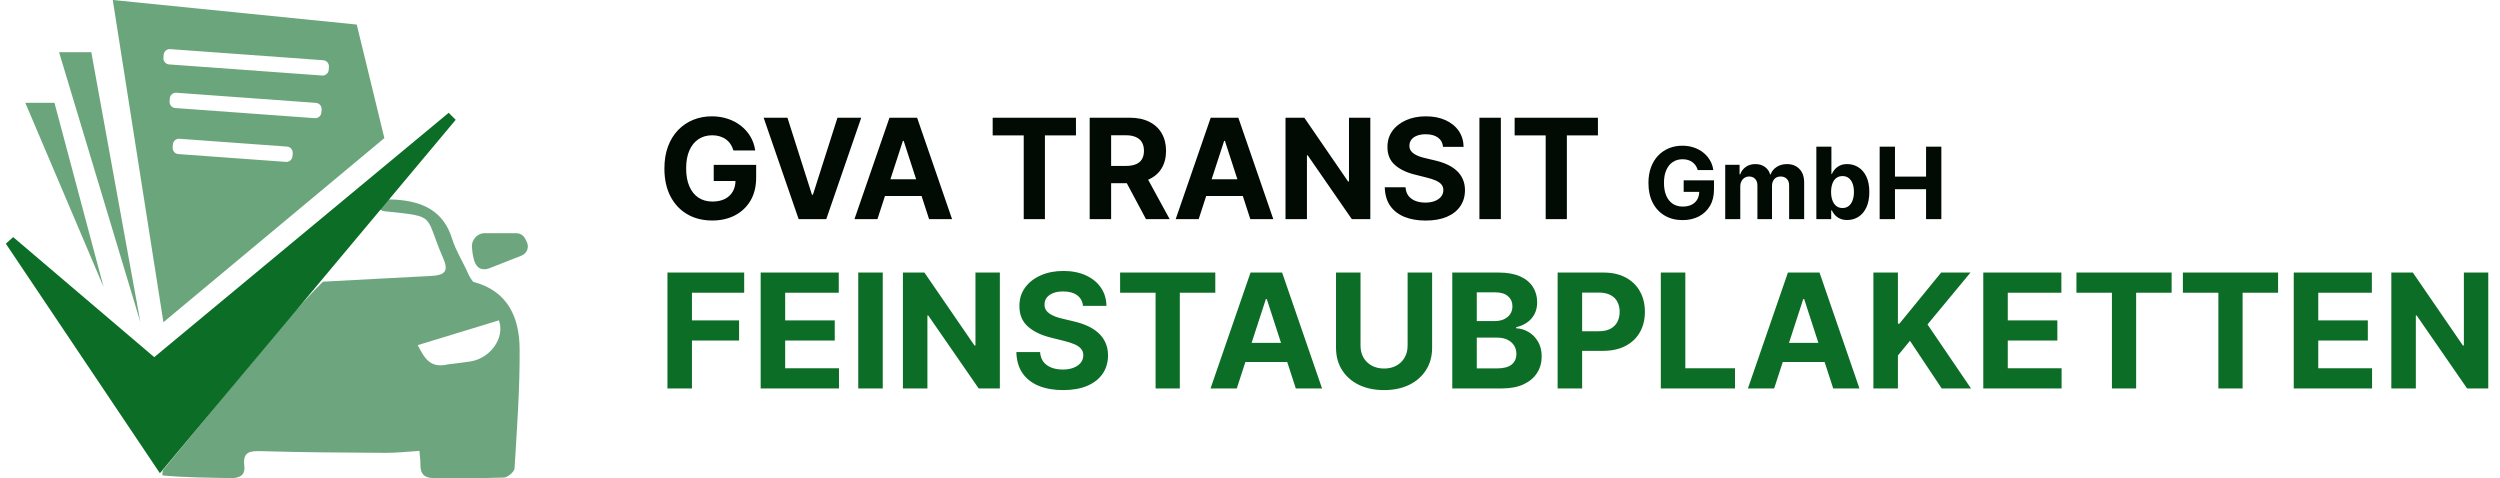
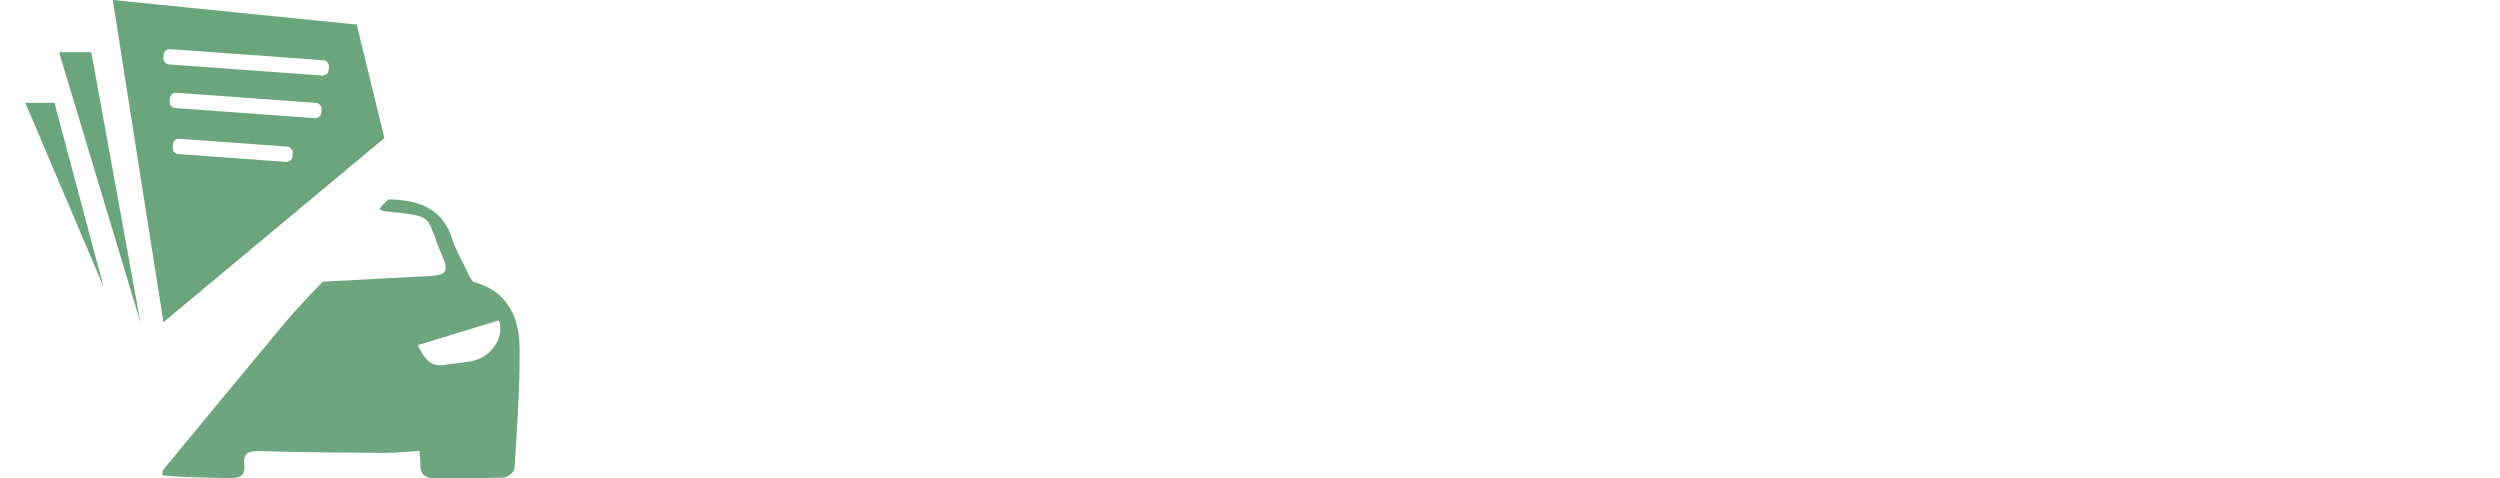
<svg xmlns="http://www.w3.org/2000/svg" width="251" height="48" viewBox="0 0 251 48" fill="none">
-   <path d="M170.455 17.078C170.405 16.905 170.335 16.753 170.245 16.62C170.155 16.485 170.045 16.371 169.915 16.279C169.787 16.184 169.64 16.112 169.474 16.062C169.311 16.013 169.13 15.988 168.931 15.988C168.559 15.988 168.233 16.08 167.951 16.265C167.672 16.45 167.454 16.718 167.298 17.071C167.141 17.421 167.063 17.85 167.063 18.357C167.063 18.863 167.14 19.294 167.294 19.649C167.448 20.004 167.666 20.275 167.947 20.462C168.229 20.647 168.562 20.739 168.945 20.739C169.293 20.739 169.59 20.678 169.837 20.555C170.085 20.429 170.275 20.253 170.405 20.026C170.537 19.798 170.604 19.53 170.604 19.22L170.916 19.266H169.041V18.108H172.085V19.024C172.085 19.663 171.95 20.213 171.68 20.672C171.41 21.129 171.038 21.482 170.565 21.73C170.091 21.976 169.549 22.099 168.938 22.099C168.256 22.099 167.657 21.949 167.141 21.648C166.625 21.345 166.223 20.916 165.934 20.359C165.647 19.801 165.504 19.138 165.504 18.371C165.504 17.781 165.589 17.256 165.76 16.794C165.933 16.33 166.174 15.937 166.484 15.615C166.795 15.293 167.156 15.048 167.567 14.88C167.979 14.712 168.426 14.628 168.906 14.628C169.318 14.628 169.702 14.688 170.057 14.809C170.412 14.927 170.727 15.095 171.001 15.313C171.278 15.531 171.504 15.79 171.68 16.091C171.855 16.389 171.967 16.718 172.017 17.078H170.455ZM173.211 22V16.546H174.653V17.508H174.717C174.83 17.188 175.02 16.936 175.285 16.751C175.55 16.567 175.867 16.474 176.237 16.474C176.611 16.474 176.929 16.568 177.192 16.755C177.455 16.94 177.63 17.191 177.718 17.508H177.774C177.886 17.195 178.087 16.945 178.378 16.759C178.672 16.569 179.018 16.474 179.419 16.474C179.927 16.474 180.341 16.637 180.658 16.961C180.977 17.283 181.137 17.74 181.137 18.332V22H179.628V18.63C179.628 18.327 179.548 18.1 179.387 17.948C179.226 17.797 179.024 17.721 178.783 17.721C178.508 17.721 178.294 17.808 178.14 17.984C177.986 18.157 177.909 18.385 177.909 18.669V22H176.443V18.598C176.443 18.331 176.366 18.117 176.212 17.959C176.06 17.8 175.86 17.721 175.612 17.721C175.444 17.721 175.292 17.764 175.157 17.849C175.025 17.932 174.919 18.049 174.841 18.2C174.763 18.349 174.724 18.525 174.724 18.726V22H173.211ZM182.361 22V14.727H183.873V17.462H183.92C183.986 17.315 184.082 17.166 184.207 17.014C184.335 16.86 184.501 16.733 184.704 16.631C184.91 16.526 185.166 16.474 185.471 16.474C185.869 16.474 186.236 16.579 186.572 16.787C186.908 16.993 187.177 17.304 187.378 17.721C187.58 18.135 187.68 18.655 187.68 19.28C187.68 19.888 187.582 20.402 187.385 20.821C187.191 21.238 186.926 21.554 186.59 21.769C186.256 21.982 185.882 22.089 185.468 22.089C185.174 22.089 184.925 22.04 184.719 21.943C184.515 21.846 184.348 21.724 184.218 21.577C184.088 21.428 183.988 21.278 183.92 21.126H183.852V22H182.361ZM183.841 19.273C183.841 19.597 183.886 19.88 183.976 20.121C184.066 20.363 184.197 20.551 184.367 20.686C184.537 20.819 184.745 20.885 184.988 20.885C185.235 20.885 185.443 20.817 185.613 20.683C185.784 20.545 185.913 20.356 186.001 20.114C186.09 19.87 186.135 19.59 186.135 19.273C186.135 18.958 186.092 18.681 186.004 18.442C185.916 18.203 185.787 18.016 185.617 17.881C185.447 17.746 185.237 17.678 184.988 17.678C184.742 17.678 184.534 17.743 184.363 17.874C184.195 18.004 184.066 18.188 183.976 18.428C183.886 18.667 183.841 18.948 183.841 19.273ZM188.718 22V14.727H190.256V17.728H193.377V14.727H194.911V22H193.377V18.996H190.256V22H188.718Z" fill="#010B04" />
-   <path d="M73.636 15.109C73.567 14.867 73.469 14.654 73.343 14.468C73.217 14.279 73.063 14.12 72.881 13.991C72.702 13.858 72.496 13.757 72.264 13.688C72.035 13.618 71.782 13.583 71.504 13.583C70.983 13.583 70.526 13.712 70.131 13.971C69.74 14.229 69.435 14.606 69.217 15.099C68.998 15.59 68.888 16.19 68.888 16.899C68.888 17.608 68.996 18.212 69.212 18.709C69.427 19.206 69.732 19.585 70.126 19.847C70.521 20.106 70.987 20.235 71.523 20.235C72.011 20.235 72.427 20.149 72.771 19.977C73.119 19.801 73.385 19.554 73.567 19.236C73.752 18.918 73.845 18.541 73.845 18.107L74.283 18.172H71.658V16.551H75.918V17.834C75.918 18.729 75.729 19.498 75.352 20.141C74.974 20.78 74.453 21.274 73.79 21.622C73.128 21.967 72.369 22.139 71.513 22.139C70.559 22.139 69.72 21.929 68.998 21.508C68.275 21.084 67.712 20.482 67.308 19.703C66.906 18.921 66.706 17.993 66.706 16.919C66.706 16.094 66.825 15.358 67.064 14.712C67.306 14.062 67.644 13.512 68.078 13.061C68.512 12.61 69.018 12.267 69.594 12.032C70.171 11.797 70.796 11.679 71.469 11.679C72.046 11.679 72.582 11.764 73.079 11.932C73.577 12.098 74.017 12.334 74.402 12.639C74.79 12.943 75.106 13.306 75.352 13.727C75.597 14.145 75.754 14.606 75.824 15.109H73.636ZM79.06 11.818L81.521 19.554H81.616L84.082 11.818H86.468L82.958 22H80.184L76.669 11.818H79.06ZM88.095 22H85.788L89.303 11.818H92.077L95.587 22H93.28L90.73 14.145H90.65L88.095 22ZM87.951 17.998H93.4V19.678H87.951V17.998ZM99.665 13.593V11.818H108.027V13.593H104.91V22H102.782V13.593H99.665ZM109.404 22V11.818H113.422C114.19 11.818 114.847 11.956 115.39 12.231C115.937 12.503 116.353 12.889 116.638 13.389C116.926 13.886 117.071 14.471 117.071 15.144C117.071 15.82 116.925 16.402 116.633 16.889C116.342 17.373 115.919 17.744 115.365 18.003C114.815 18.261 114.149 18.391 113.367 18.391H110.677V16.66H113.019C113.43 16.66 113.771 16.604 114.043 16.491C114.315 16.379 114.517 16.21 114.65 15.984C114.785 15.759 114.853 15.479 114.853 15.144C114.853 14.806 114.785 14.521 114.65 14.289C114.517 14.057 114.313 13.881 114.038 13.762C113.766 13.639 113.423 13.578 113.009 13.578H111.557V22H109.404ZM114.903 17.366L117.434 22H115.057L112.581 17.366H114.903ZM120.347 22H118.04L121.555 11.818H124.329L127.839 22H125.532L122.982 14.145H122.902L120.347 22ZM120.203 17.998H125.652V19.678H120.203V17.998ZM137.581 11.818V22H135.722L131.292 15.592H131.217V22H129.065V11.818H130.954L135.349 18.222H135.438V11.818H137.581ZM144.883 14.746C144.843 14.345 144.673 14.034 144.371 13.812C144.069 13.59 143.66 13.479 143.143 13.479C142.792 13.479 142.495 13.528 142.253 13.628C142.011 13.724 141.825 13.858 141.696 14.03C141.57 14.203 141.507 14.398 141.507 14.617C141.501 14.8 141.539 14.959 141.622 15.095C141.708 15.23 141.825 15.348 141.975 15.447C142.124 15.544 142.296 15.628 142.492 15.701C142.687 15.771 142.896 15.83 143.118 15.88L144.033 16.099C144.477 16.198 144.885 16.331 145.256 16.496C145.627 16.662 145.949 16.866 146.22 17.108C146.492 17.35 146.703 17.635 146.852 17.963C147.004 18.291 147.082 18.667 147.085 19.092C147.082 19.715 146.923 20.255 146.608 20.712C146.297 21.166 145.846 21.519 145.256 21.771C144.669 22.02 143.962 22.144 143.133 22.144C142.311 22.144 141.595 22.018 140.985 21.766C140.379 21.514 139.905 21.142 139.563 20.648C139.225 20.151 139.048 19.536 139.031 18.803H141.115C141.138 19.145 141.235 19.43 141.408 19.658C141.584 19.884 141.817 20.055 142.109 20.171C142.404 20.283 142.737 20.34 143.108 20.34C143.473 20.34 143.789 20.287 144.058 20.18C144.329 20.074 144.54 19.927 144.689 19.738C144.838 19.549 144.913 19.332 144.913 19.087C144.913 18.858 144.845 18.666 144.709 18.51C144.576 18.354 144.381 18.222 144.122 18.112C143.867 18.003 143.554 17.903 143.183 17.814L142.074 17.535C141.216 17.327 140.538 17 140.041 16.556C139.544 16.112 139.297 15.514 139.3 14.761C139.297 14.145 139.461 13.606 139.792 13.146C140.127 12.685 140.586 12.325 141.169 12.067C141.753 11.808 142.415 11.679 143.158 11.679C143.914 11.679 144.573 11.808 145.137 12.067C145.703 12.325 146.144 12.685 146.459 13.146C146.774 13.606 146.936 14.14 146.946 14.746H144.883ZM150.686 11.818V22H148.533V11.818H150.686ZM152.069 13.593V11.818H160.432V13.593H157.314V22H155.187V13.593H152.069Z" fill="#010B04" />
-   <path d="M67.011 39V27.364H74.716V29.392H69.472V32.165H74.204V34.193H69.472V39H67.011ZM76.371 39V27.364H84.212V29.392H78.831V32.165H83.808V34.193H78.831V36.972H84.234V39H76.371ZM88.628 27.364V39H86.168V27.364H88.628ZM100.385 27.364V39H98.26L93.197 31.676H93.112V39H90.652V27.364H92.811L97.834 34.682H97.936V27.364H100.385ZM108.73 30.71C108.685 30.252 108.49 29.896 108.145 29.642C107.8 29.388 107.332 29.261 106.741 29.261C106.34 29.261 106.001 29.318 105.724 29.432C105.448 29.542 105.236 29.695 105.088 29.892C104.944 30.089 104.872 30.312 104.872 30.562C104.865 30.771 104.908 30.953 105.003 31.108C105.101 31.263 105.236 31.398 105.406 31.511C105.577 31.621 105.774 31.718 105.997 31.801C106.221 31.881 106.459 31.949 106.713 32.006L107.759 32.256C108.266 32.369 108.732 32.521 109.156 32.71C109.58 32.9 109.948 33.133 110.259 33.409C110.569 33.686 110.81 34.011 110.98 34.386C111.154 34.761 111.243 35.191 111.247 35.676C111.243 36.388 111.062 37.006 110.702 37.528C110.346 38.047 109.83 38.451 109.156 38.739C108.486 39.023 107.677 39.165 106.73 39.165C105.791 39.165 104.973 39.021 104.276 38.733C103.582 38.445 103.041 38.019 102.651 37.455C102.264 36.886 102.062 36.184 102.043 35.347H104.423C104.45 35.737 104.562 36.062 104.759 36.324C104.959 36.581 105.226 36.776 105.56 36.909C105.897 37.038 106.277 37.102 106.702 37.102C107.118 37.102 107.48 37.042 107.787 36.92C108.098 36.799 108.338 36.631 108.509 36.415C108.679 36.199 108.764 35.951 108.764 35.67C108.764 35.409 108.687 35.189 108.531 35.011C108.38 34.833 108.156 34.682 107.861 34.557C107.569 34.432 107.211 34.318 106.787 34.216L105.52 33.898C104.539 33.659 103.764 33.286 103.196 32.778C102.628 32.271 102.346 31.587 102.349 30.727C102.346 30.023 102.533 29.407 102.912 28.881C103.295 28.354 103.819 27.943 104.486 27.648C105.152 27.352 105.91 27.204 106.759 27.204C107.622 27.204 108.376 27.352 109.02 27.648C109.668 27.943 110.171 28.354 110.531 28.881C110.891 29.407 111.077 30.017 111.088 30.71H108.73ZM112.459 29.392V27.364H122.016V29.392H118.453V39H116.021V29.392H112.459ZM124.173 39H121.537L125.554 27.364H128.724L132.736 39H130.099L127.185 30.023H127.094L124.173 39ZM124.009 34.426H130.236V36.347H124.009V34.426ZM141.324 27.364H143.784V34.92C143.784 35.769 143.581 36.511 143.176 37.148C142.775 37.784 142.212 38.28 141.489 38.636C140.765 38.989 139.922 39.165 138.96 39.165C137.994 39.165 137.15 38.989 136.426 38.636C135.703 38.28 135.14 37.784 134.739 37.148C134.337 36.511 134.136 35.769 134.136 34.92V27.364H136.597V34.71C136.597 35.153 136.693 35.547 136.886 35.892C137.083 36.237 137.36 36.508 137.716 36.705C138.072 36.901 138.487 37 138.96 37C139.438 37 139.852 36.901 140.205 36.705C140.561 36.508 140.835 36.237 141.028 35.892C141.225 35.547 141.324 35.153 141.324 34.71V27.364ZM145.808 39V27.364H150.467C151.323 27.364 152.037 27.491 152.609 27.744C153.181 27.998 153.611 28.35 153.899 28.801C154.187 29.248 154.331 29.763 154.331 30.347C154.331 30.801 154.24 31.201 154.058 31.546C153.876 31.886 153.626 32.167 153.308 32.386C152.994 32.602 152.634 32.756 152.229 32.847V32.96C152.672 32.979 153.087 33.104 153.473 33.335C153.863 33.566 154.179 33.89 154.422 34.307C154.664 34.72 154.786 35.212 154.786 35.784C154.786 36.401 154.632 36.953 154.325 37.438C154.022 37.919 153.573 38.299 152.979 38.58C152.384 38.86 151.651 39 150.78 39H145.808ZM148.268 36.989H150.274C150.96 36.989 151.46 36.858 151.774 36.597C152.089 36.331 152.246 35.979 152.246 35.54C152.246 35.218 152.168 34.934 152.013 34.688C151.857 34.441 151.636 34.248 151.348 34.108C151.064 33.968 150.725 33.898 150.331 33.898H148.268V36.989ZM148.268 32.233H150.092C150.429 32.233 150.729 32.174 150.99 32.057C151.255 31.936 151.464 31.765 151.615 31.546C151.77 31.326 151.848 31.062 151.848 30.756C151.848 30.335 151.698 29.996 151.399 29.739C151.104 29.481 150.683 29.352 150.138 29.352H148.268V32.233ZM156.386 39V27.364H160.977C161.86 27.364 162.612 27.532 163.233 27.869C163.854 28.203 164.328 28.667 164.653 29.261C164.983 29.852 165.148 30.534 165.148 31.307C165.148 32.08 164.981 32.761 164.648 33.352C164.314 33.943 163.831 34.403 163.199 34.733C162.57 35.062 161.809 35.227 160.915 35.227H157.989V33.256H160.517C160.991 33.256 161.381 33.174 161.688 33.011C161.998 32.845 162.229 32.615 162.381 32.324C162.536 32.028 162.614 31.689 162.614 31.307C162.614 30.921 162.536 30.583 162.381 30.296C162.229 30.004 161.998 29.778 161.688 29.619C161.377 29.456 160.983 29.375 160.506 29.375H158.847V39H156.386ZM166.746 39V27.364H169.206V36.972H174.195V39H166.746ZM178.126 39H175.49L179.507 27.364H182.678L186.689 39H184.053L181.138 30.023H181.047L178.126 39ZM177.962 34.426H184.189V36.347H177.962V34.426ZM188.089 39V27.364H190.55V32.494H190.703L194.891 27.364H197.839L193.521 32.574L197.891 39H194.947L191.76 34.216L190.55 35.693V39H188.089ZM199.121 39V27.364H206.962V29.392H201.581V32.165H206.558V34.193H201.581V36.972H206.984V39H199.121ZM208.474 29.392V27.364H218.031V29.392H214.469V39H212.037V29.392H208.474ZM219.162 29.392V27.364H228.719V29.392H225.156V39H222.724V29.392H219.162ZM230.293 39V27.364H238.134V29.392H232.753V32.165H237.73V34.193H232.753V36.972H238.156V39H230.293ZM249.822 27.364V39H247.697L242.635 31.676H242.55V39H240.089V27.364H242.249L247.271 34.682H247.374V27.364H249.822Z" fill="#0C6D26" />
  <path d="M38.989 20.014C39.242 20.024 39.495 20.027 39.747 20.045C42.42 20.232 44.528 21.154 45.4 23.999C45.753 25.15 46.439 26.198 47.007 27.484C47.193 27.881 47.347 28.087 47.502 28.293C50.998 29.203 52.153 31.877 52.172 35.053C52.197 39.044 51.903 43.04 51.66 47.029C51.639 47.37 50.974 47.934 50.592 47.948C48.234 48.033 45.871 47.986 43.51 47.995C42.611 47.998 42.194 47.572 42.211 46.673C42.219 46.273 42.156 45.872 42.11 45.269C40.929 45.342 39.822 45.473 38.716 45.467C34.564 45.444 30.41 45.419 26.26 45.297C25.09 45.263 24.356 45.338 24.528 46.779C24.639 47.713 24.052 48.017 23.181 48C20.925 47.957 18.668 47.951 16.314 47.733C16.284 47.398 16.326 47.241 16.42 47.127C20.486 42.204 24.543 37.275 28.634 32.373C29.797 30.98 31.062 29.671 32.415 28.282C36.121 28.066 39.693 27.906 43.264 27.707C44.741 27.625 45.057 27.197 44.476 25.874C42.569 21.529 43.949 21.765 38.675 21.216C38.474 21.196 38.279 21.125 38.084 20.985C38.388 20.599 38.688 20.306 38.989 20.014ZM44.983 36.581C45.744 36.483 46.508 36.405 47.265 36.283C49.218 35.967 50.723 33.931 50.092 32.162C47.412 32.98 44.722 33.801 41.942 34.65C42.628 36.006 43.213 37.004 44.983 36.581Z" fill="#6DA67E" />
-   <path d="M16.097 46.679L1 24.187L15.481 36.512L45.368 11.709L16.097 46.679Z" fill="#0C6D26" stroke="#0C6D26" />
-   <path d="M49.065 26.959C47.696 27.381 47.479 26.001 47.38 24.791C47.325 24.111 47.922 23.416 48.604 23.416H51.837C52.215 23.416 52.562 23.63 52.731 23.969L52.89 24.287C53.153 24.812 52.908 25.45 52.361 25.665L49.065 26.959Z" fill="#6DA67E" />
  <path fill-rule="evenodd" clip-rule="evenodd" d="M38.59 13.865L16.406 32.351L11.322 0L35.817 2.465L38.59 13.865ZM14.095 32.351L5.93 5.238H9.165L14.095 32.351ZM2.541 10.322L10.398 28.808L5.468 10.322H2.541ZM16.43 5.501C16.455 5.162 16.75 4.907 17.089 4.931L32.454 6.047C32.794 6.072 33.049 6.367 33.024 6.706L33.002 7.013C32.977 7.353 32.682 7.608 32.343 7.583L16.978 6.468C16.638 6.443 16.383 6.148 16.408 5.809L16.43 5.501ZM17.048 9.881C17.073 9.541 17.368 9.286 17.707 9.311L31.72 10.328C32.059 10.353 32.314 10.648 32.29 10.987L32.267 11.294C32.243 11.634 31.948 11.889 31.608 11.864L17.596 10.847C17.256 10.822 17.001 10.527 17.026 10.188L17.048 9.881ZM18.015 13.932C17.676 13.908 17.381 14.163 17.356 14.502L17.334 14.809C17.309 15.149 17.564 15.444 17.904 15.469L28.708 16.253C29.047 16.278 29.342 16.023 29.367 15.683L29.389 15.376C29.414 15.036 29.159 14.741 28.819 14.717L18.015 13.932Z" fill="#6BA57C" />
</svg>